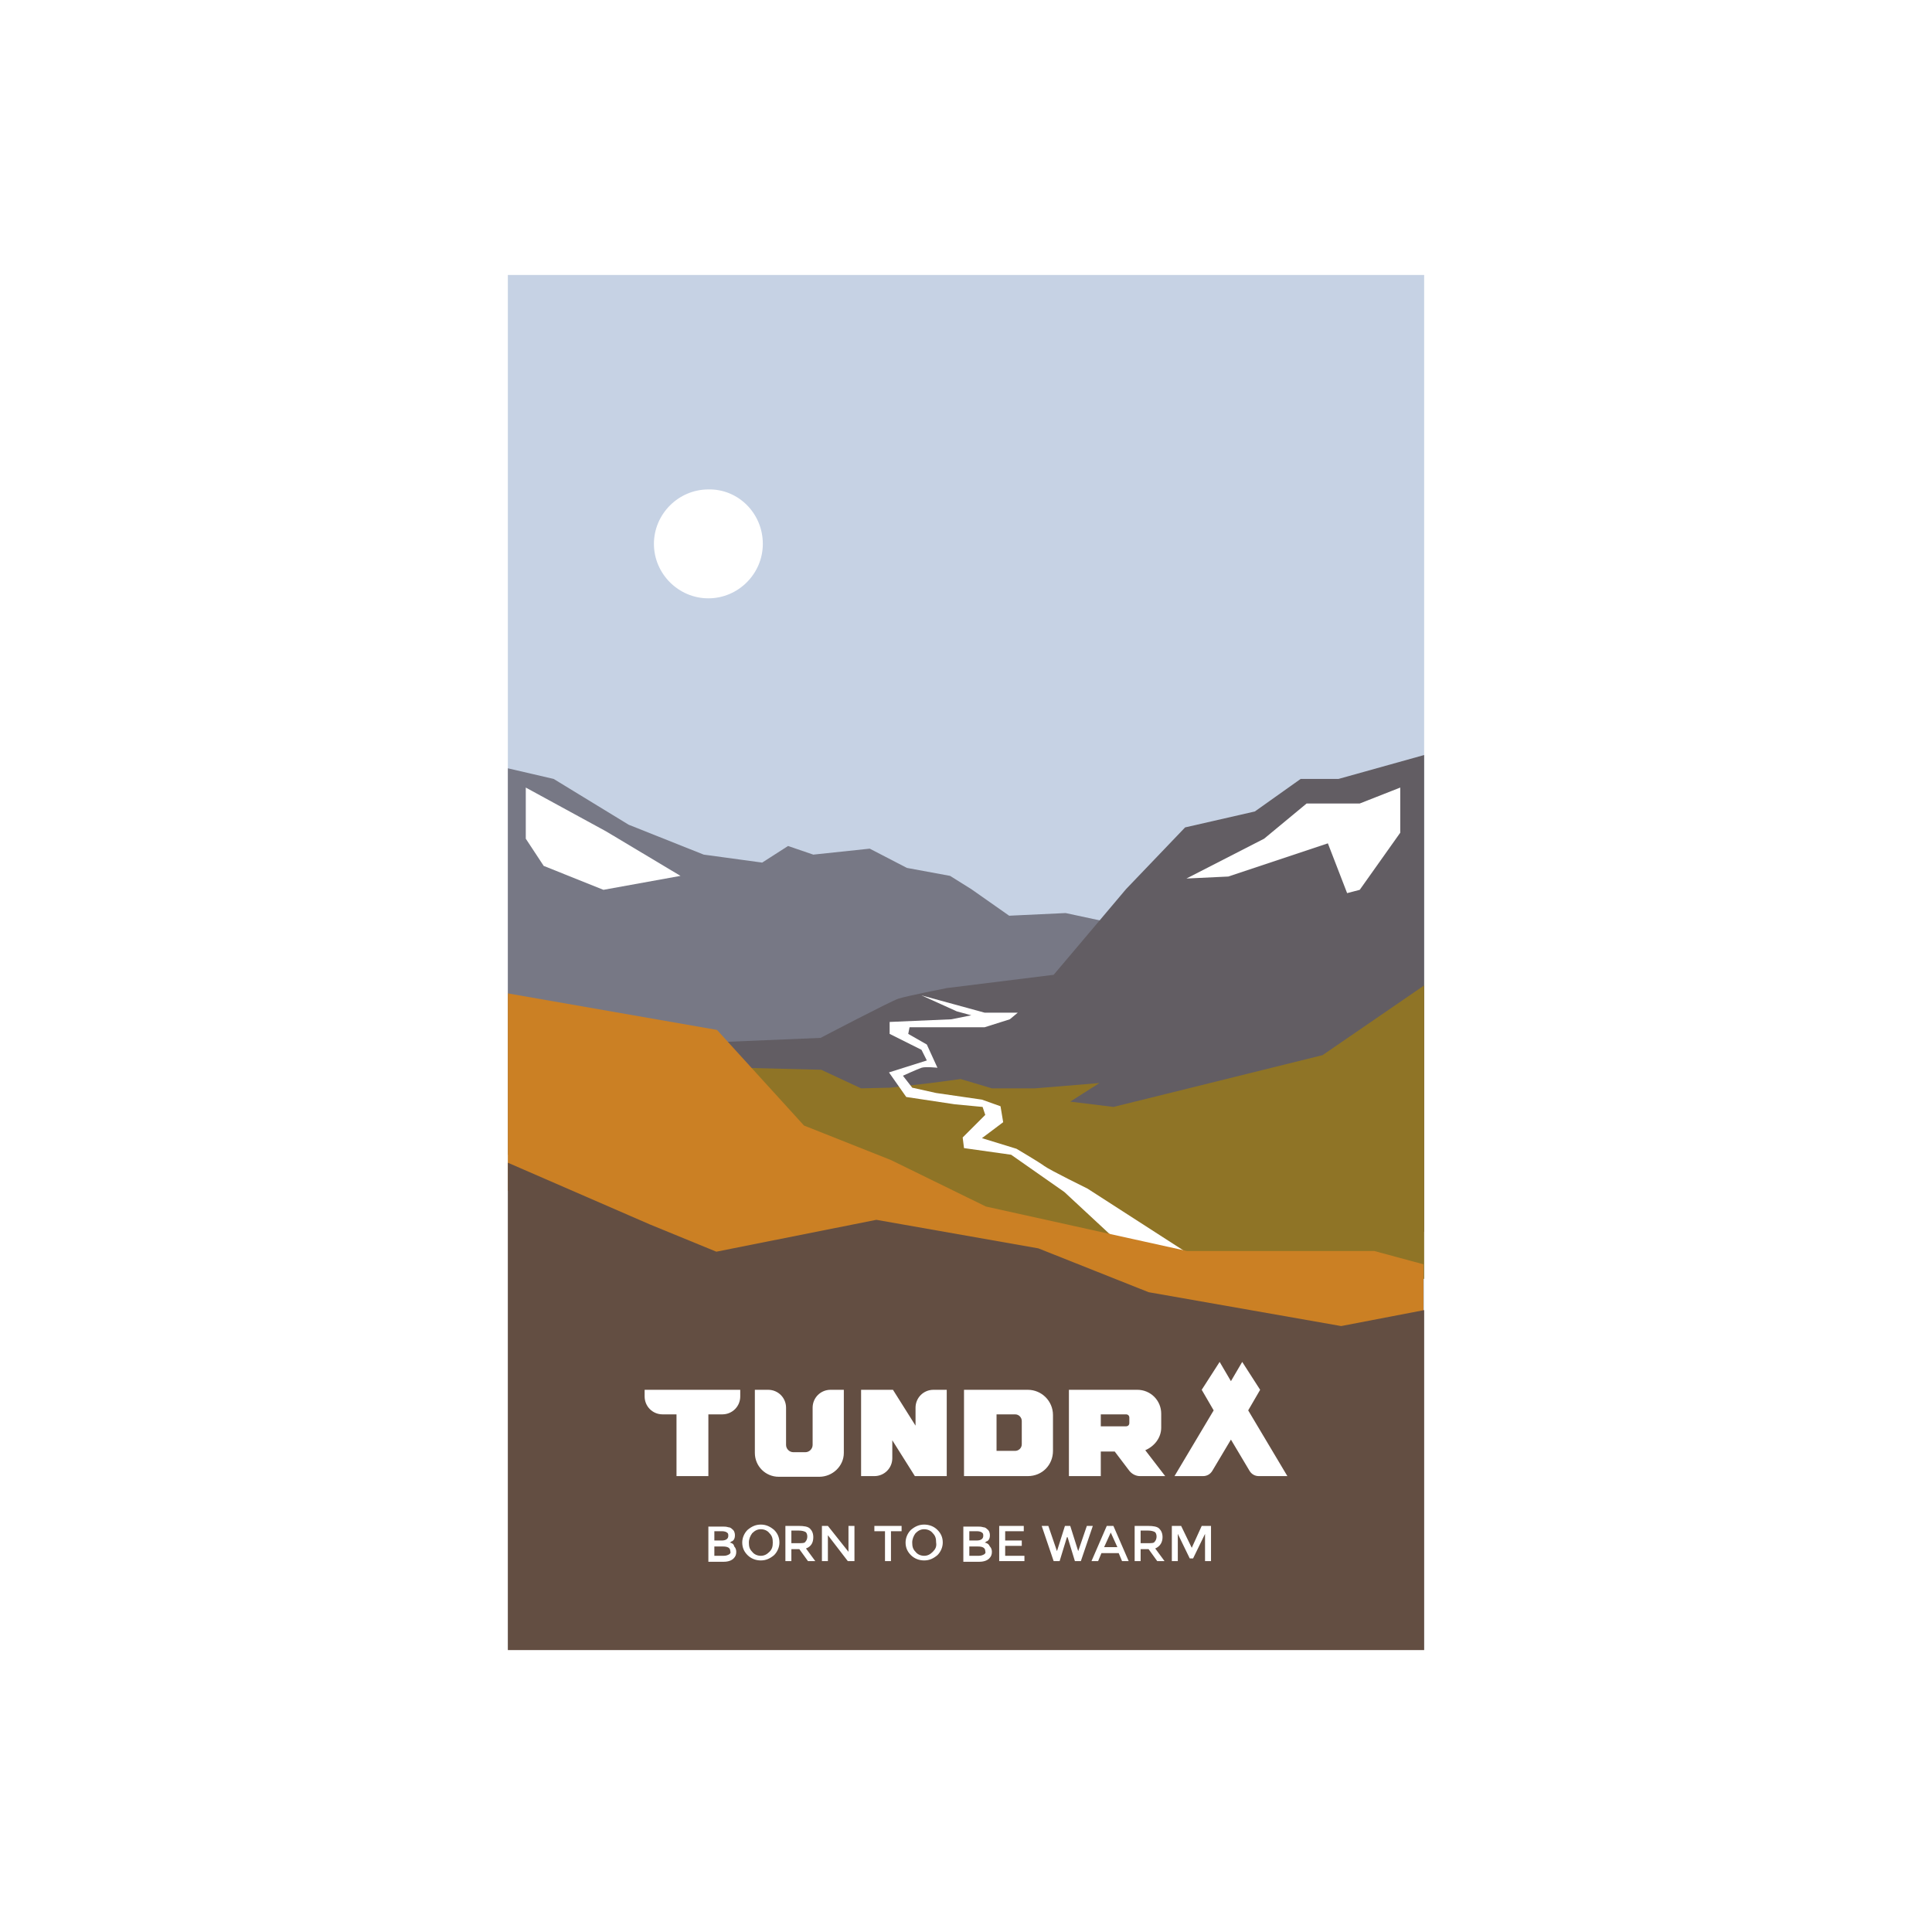
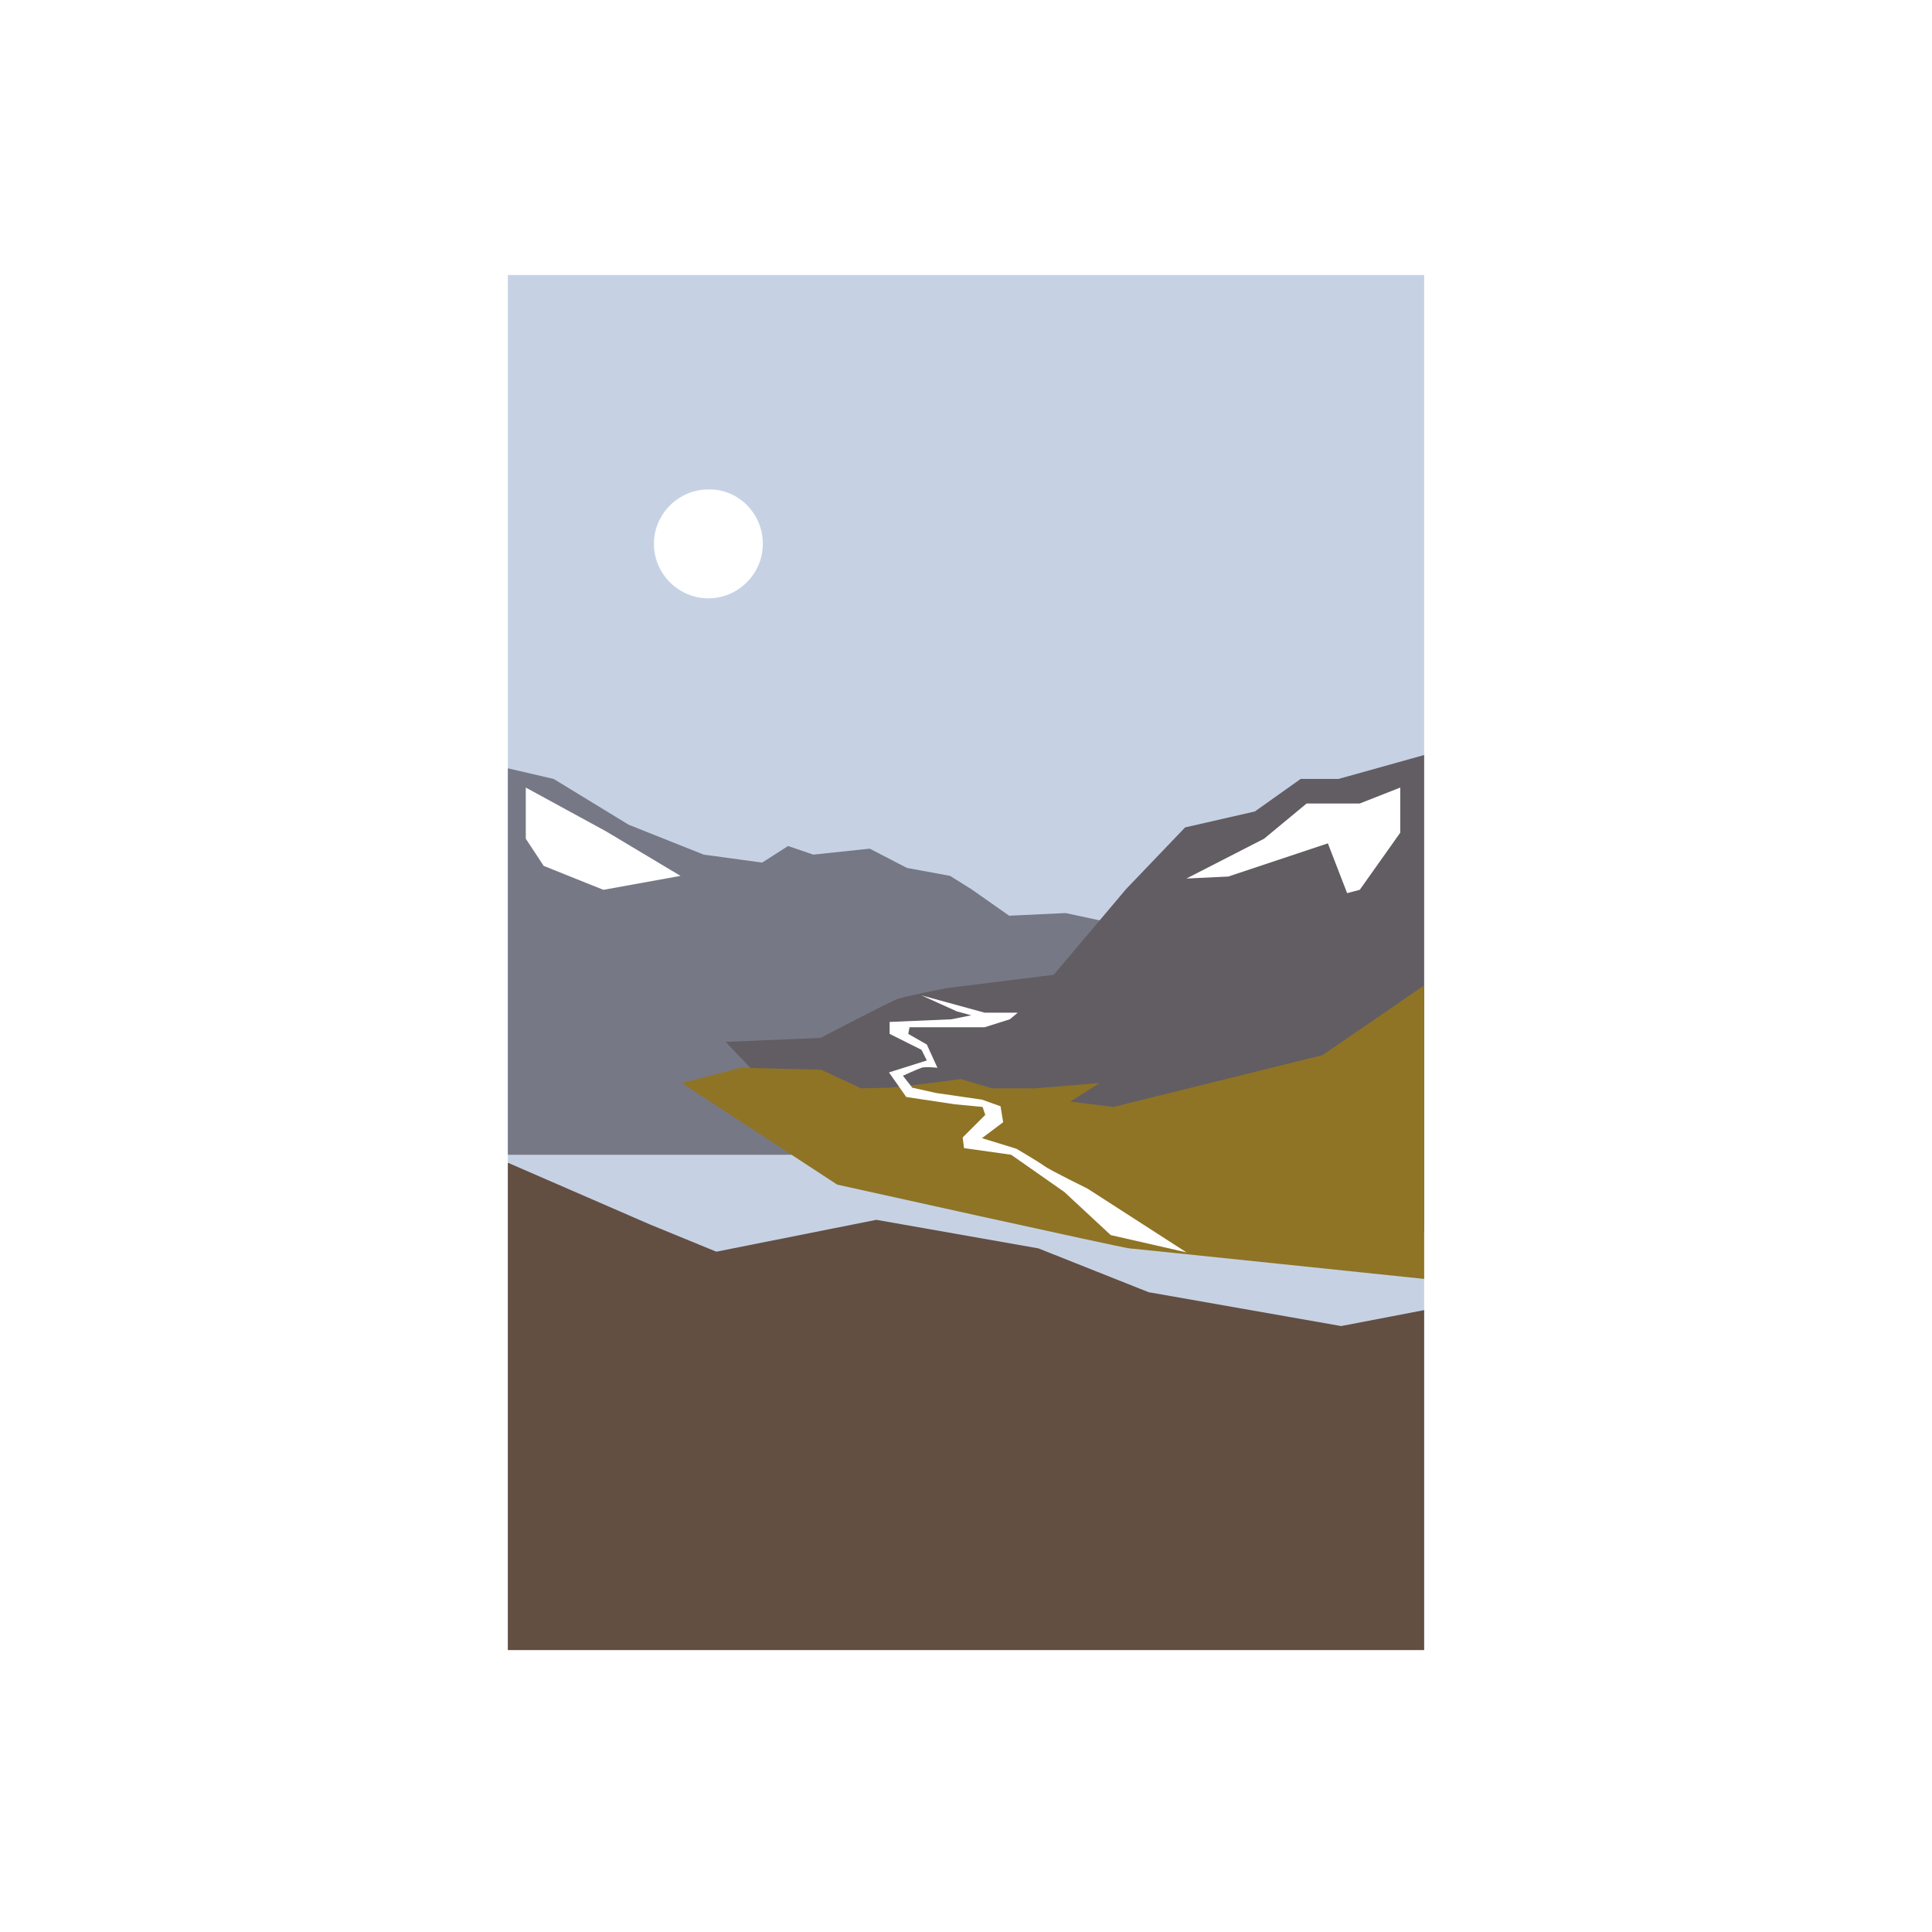
<svg xmlns="http://www.w3.org/2000/svg" width="250" height="250" viewBox="0 0 250 250" fill="none">
  <rect width="250" height="250" fill="white" />
  <path d="M184.284 35.581H65.716V213.433H184.284V35.581Z" fill="#C6D2E4" />
  <path d="M65.716 149.424H126.375L138.919 143.495L146.823 131.037L142.699 119.18L137.888 118.149L130.585 118.493L125.687 115.056L122.938 113.338L117.353 112.307L112.542 109.815L105.239 110.588L101.974 109.471L98.623 111.619L91.062 110.588L81.353 106.722L71.644 100.793L65.716 99.419V149.424Z" fill="#777885" />
  <path d="M68.036 101.91L78.432 107.581L88.055 113.338L78.088 115.142L70.356 112.049L68.036 108.526V101.91Z" fill="white" />
  <path d="M184.284 97.7L173.201 100.794H168.303L162.375 105.004L153.353 107.066L145.706 115.056L140.122 121.672L136.341 126.14L122.508 127.858C122.508 127.858 117.267 128.889 116.236 129.233C115.205 129.576 106.184 134.302 106.184 134.302L93.897 134.817L97.162 138.254L104.122 141.777C104.122 141.777 131.53 153.72 132.561 154.149C133.592 154.579 157.22 156.297 157.22 156.297L174.575 159.39H184.284V97.7Z" fill="#625D63" />
  <path d="M153.525 113.681L163.578 108.526L169.076 103.972H175.95L181.191 101.91V107.753L175.95 115.142L174.317 115.572L171.826 109.128L158.938 113.424L153.525 113.681Z" fill="white" />
  <path d="M184.284 165.49V127.514L171.138 136.536L151.033 141.519L144.074 143.237L138.489 142.55L142.27 140.144L133.936 140.832H128.351L124.313 139.629L120.446 140.144L115.205 140.746L111.425 140.832L106.27 138.426L95.874 138.168L88.227 140.144L108.332 153.29C108.332 153.29 145.105 161.452 146.136 161.538C147.167 161.624 184.284 165.49 184.284 165.49Z" fill="#8F7426" />
  <path d="M153.525 162.054L140.723 153.805C140.723 153.805 135.826 151.4 135.138 150.884C134.451 150.369 131.53 148.65 131.53 148.65L127.062 147.276L129.811 145.213L129.468 143.151L127.062 142.292L121.134 141.433L118.041 140.746L116.838 139.199C116.838 139.199 118.728 138.34 119.243 138.168C119.759 137.996 121.305 138.168 121.305 138.168L119.931 135.161L117.525 133.786L117.697 132.927H123.453H127.406L130.671 131.896L131.702 131.037H127.406L119.243 128.803L123.797 130.865L125.687 131.381L123.11 131.896L115.119 132.24V133.786L119.243 135.848L119.931 137.223L115.033 138.77L117.267 141.949L123.539 142.894L127.148 143.237L127.492 144.268L124.57 147.19L124.742 148.564L130.842 149.424L134.279 151.829L137.716 154.235L143.73 159.82L153.525 162.054Z" fill="white" />
-   <path d="M65.716 128.545L92.78 133.271L104.036 145.643L115.291 150.111L127.578 156.125L153.611 161.882H177.84L184.198 163.6V177.089H166.585L140.208 172.278L115.635 167.381C115.635 167.381 95.616 166.349 94.155 165.662C92.78 164.975 79.377 160.421 76.542 160.077C73.792 159.906 65.716 154.063 65.716 154.063V128.545Z" fill="#CB8024" />
  <path d="M65.716 150.455L84.103 158.445L92.695 161.968L113.401 157.844L134.365 161.538L148.628 167.209L173.544 171.591L184.284 169.529V213.519H65.716V150.455Z" fill="#634E42" />
  <path d="M98.709 70.378C98.709 74.245 95.53 77.424 91.663 77.424C87.797 77.424 84.618 74.245 84.618 70.378C84.618 66.512 87.797 63.333 91.663 63.333C95.53 63.247 98.709 66.426 98.709 70.378Z" fill="white" />
-   <path d="M98.451 197.28C97.764 197.28 97.248 197.538 96.733 197.968C96.303 198.397 96.045 198.999 96.045 199.6C96.045 200.288 96.303 200.803 96.733 201.233C97.162 201.662 97.764 201.92 98.451 201.92C99.138 201.92 99.654 201.662 100.169 201.233C100.599 200.803 100.857 200.202 100.857 199.6C100.857 198.913 100.599 198.397 100.169 197.968C99.654 197.538 99.138 197.28 98.451 197.28ZM99.568 200.803C99.224 201.147 98.881 201.319 98.451 201.319C98.021 201.319 97.592 201.147 97.334 200.803C96.99 200.459 96.904 200.116 96.904 199.6C96.904 199.171 97.076 198.741 97.334 198.397C97.678 198.054 98.021 197.882 98.451 197.882C98.881 197.882 99.31 198.054 99.568 198.397C99.912 198.741 99.998 199.085 99.998 199.6C99.998 200.116 99.912 200.459 99.568 200.803ZM140.637 197.452L139.52 200.717L138.489 197.452H137.802L136.771 200.717L135.654 197.452H134.795L136.341 202.006H137.115L138.06 198.913H138.146L139.091 202.006H139.864L141.411 197.452H140.637ZM105.239 198.913C105.239 198.397 105.067 198.054 104.809 197.796C104.551 197.538 104.036 197.452 103.348 197.452H101.63V202.006H102.403V200.459H103.434L104.551 202.006H105.496L104.294 200.373C104.981 200.116 105.239 199.6 105.239 198.913ZM103.348 199.686H102.403V198.054H103.348C103.778 198.054 104.036 198.14 104.208 198.225C104.379 198.311 104.465 198.569 104.465 198.827C104.465 199.085 104.379 199.342 104.208 199.514C104.122 199.686 103.778 199.686 103.348 199.686ZM150.26 184.736V182.932C150.26 181.214 148.885 179.839 147.167 179.839H138.317V191.008H142.442V187.829H144.246L146.136 190.321C146.48 190.751 146.995 191.008 147.511 191.008H150.776L148.198 187.657C149.401 187.142 150.26 186.025 150.26 184.736ZM146.136 184.135C146.136 184.393 145.964 184.564 145.706 184.564H142.442V183.018H145.706C145.964 183.018 146.136 183.19 146.136 183.447V184.135ZM94.413 199.6C94.499 199.6 94.585 199.514 94.585 199.514C94.585 199.514 94.671 199.428 94.757 199.428C95.014 199.257 95.1 198.999 95.1 198.655C95.1 198.397 95.014 198.054 94.757 197.882C94.671 197.796 94.499 197.624 94.241 197.624C93.983 197.538 93.725 197.538 93.468 197.538H91.663V202.092H93.64C94.241 202.092 94.671 201.92 94.928 201.662C95.186 201.404 95.272 201.147 95.272 200.803C95.272 200.545 95.186 200.288 95.014 200.116C94.928 199.772 94.757 199.686 94.413 199.6ZM92.523 198.14H93.468C93.725 198.14 93.983 198.225 94.069 198.311C94.241 198.397 94.241 198.569 94.241 198.741C94.241 199.085 93.983 199.342 93.382 199.342H92.437V198.14H92.523ZM94.327 201.147C94.155 201.233 93.983 201.319 93.64 201.319H92.437V200.116H93.554C94.155 200.116 94.499 200.288 94.499 200.717C94.585 200.889 94.499 201.061 94.327 201.147ZM161.516 182.502L163.062 179.839L160.742 176.23L159.282 178.722L157.821 176.23L155.501 179.839L157.048 182.502L151.979 191.008H155.673C156.189 191.008 156.618 190.751 156.876 190.321L159.282 186.283L161.687 190.321C161.945 190.751 162.375 191.008 162.89 191.008H166.585L161.516 182.502ZM154.212 200.288L152.838 197.452H151.635V202.006H152.408V198.483L153.955 201.662H154.384L155.931 198.483V202.006H156.704V197.452H155.501L154.212 200.288ZM83.415 180.698C83.415 181.987 84.446 183.018 85.735 183.018H87.539V191.008H91.663V183.018H93.468C94.757 183.018 95.787 181.987 95.787 180.698V179.839H83.415V180.698ZM109.191 188.001V179.839H107.473C106.184 179.839 105.153 180.87 105.153 182.159V186.97C105.153 187.486 104.723 187.915 104.208 187.915H102.661C102.146 187.915 101.716 187.486 101.716 186.97V182.159C101.716 180.87 100.685 179.839 99.396 179.839H97.678V188.001C97.678 189.719 99.052 191.094 100.771 191.094H106.012C107.73 191.094 109.191 189.719 109.191 188.001ZM109.792 200.803L107.129 197.452H106.356V202.006H107.129V198.655L109.706 202.006H110.566V197.452H109.792V200.803ZM143.215 197.452L141.239 202.006H142.098L142.527 200.975H144.761L145.191 202.006H146.05L144.074 197.452H143.215ZM142.871 200.202L143.73 198.311L144.59 200.202H142.871ZM130.069 200.03H132.217V199.342H130.069V198.14H132.475V197.452H129.296V202.006H132.561V201.319H130.069V200.03ZM136.255 187.743V183.104C136.255 181.299 134.795 179.839 132.99 179.839H124.742V191.008H132.99C134.881 191.008 136.255 189.548 136.255 187.743ZM132.217 186.884C132.217 187.4 131.788 187.743 131.358 187.743H128.952V183.018H131.358C131.874 183.018 132.217 183.447 132.217 183.877V186.884ZM127.406 199.6C127.492 199.6 127.578 199.514 127.578 199.514C127.578 199.514 127.663 199.428 127.749 199.428C128.007 199.257 128.093 198.999 128.093 198.655C128.093 198.397 128.007 198.054 127.749 197.882C127.663 197.796 127.492 197.624 127.234 197.624C126.976 197.538 126.718 197.538 126.461 197.538H124.656V202.092H126.718C127.32 202.092 127.749 201.92 128.007 201.662C128.265 201.404 128.351 201.147 128.351 200.803C128.351 200.545 128.265 200.288 128.093 200.116C127.921 199.772 127.749 199.686 127.406 199.6ZM125.516 198.14H126.461C126.718 198.14 126.976 198.225 127.062 198.311C127.234 198.397 127.234 198.569 127.234 198.741C127.234 199.085 126.976 199.342 126.375 199.342H125.43V198.14H125.516ZM127.32 201.147C127.148 201.233 126.976 201.319 126.632 201.319H125.43V200.116H126.547C127.148 200.116 127.492 200.288 127.492 200.717C127.578 200.889 127.492 201.061 127.32 201.147ZM113.143 198.14H114.518V202.006H115.291V198.14H116.666V197.452H113.143V198.14ZM119.587 197.28C118.9 197.28 118.384 197.538 117.869 197.968C117.439 198.397 117.181 198.999 117.181 199.6C117.181 200.288 117.439 200.803 117.869 201.233C118.298 201.662 118.9 201.92 119.587 201.92C120.274 201.92 120.79 201.662 121.305 201.233C121.735 200.803 121.993 200.202 121.993 199.6C121.993 198.913 121.735 198.397 121.305 197.968C120.876 197.538 120.274 197.28 119.587 197.28ZM120.704 200.803C120.36 201.147 120.017 201.319 119.587 201.319C119.158 201.319 118.728 201.147 118.47 200.803C118.126 200.459 118.041 200.116 118.041 199.6C118.041 199.171 118.212 198.741 118.47 198.397C118.814 198.054 119.158 197.882 119.587 197.882C120.017 197.882 120.446 198.054 120.704 198.397C121.048 198.741 121.134 199.085 121.134 199.6C121.22 200.116 121.048 200.459 120.704 200.803ZM150.432 198.913C150.432 198.397 150.26 198.054 150.002 197.796C149.745 197.538 149.229 197.452 148.542 197.452H146.823V202.006H147.597V200.459H148.628L149.745 202.006H150.69L149.487 200.373C150.088 200.116 150.432 199.6 150.432 198.913ZM148.542 199.686H147.597V198.054H148.542C148.971 198.054 149.229 198.14 149.401 198.225C149.573 198.311 149.659 198.569 149.659 198.827C149.659 199.085 149.573 199.342 149.401 199.514C149.315 199.686 148.971 199.686 148.542 199.686ZM122.508 179.839H120.79C119.501 179.839 118.47 180.87 118.47 182.159V184.478L115.549 179.839H111.425V191.008H113.143C114.432 191.008 115.463 189.977 115.463 188.688V186.369L118.384 191.008H122.508V179.839Z" fill="white" />
</svg>